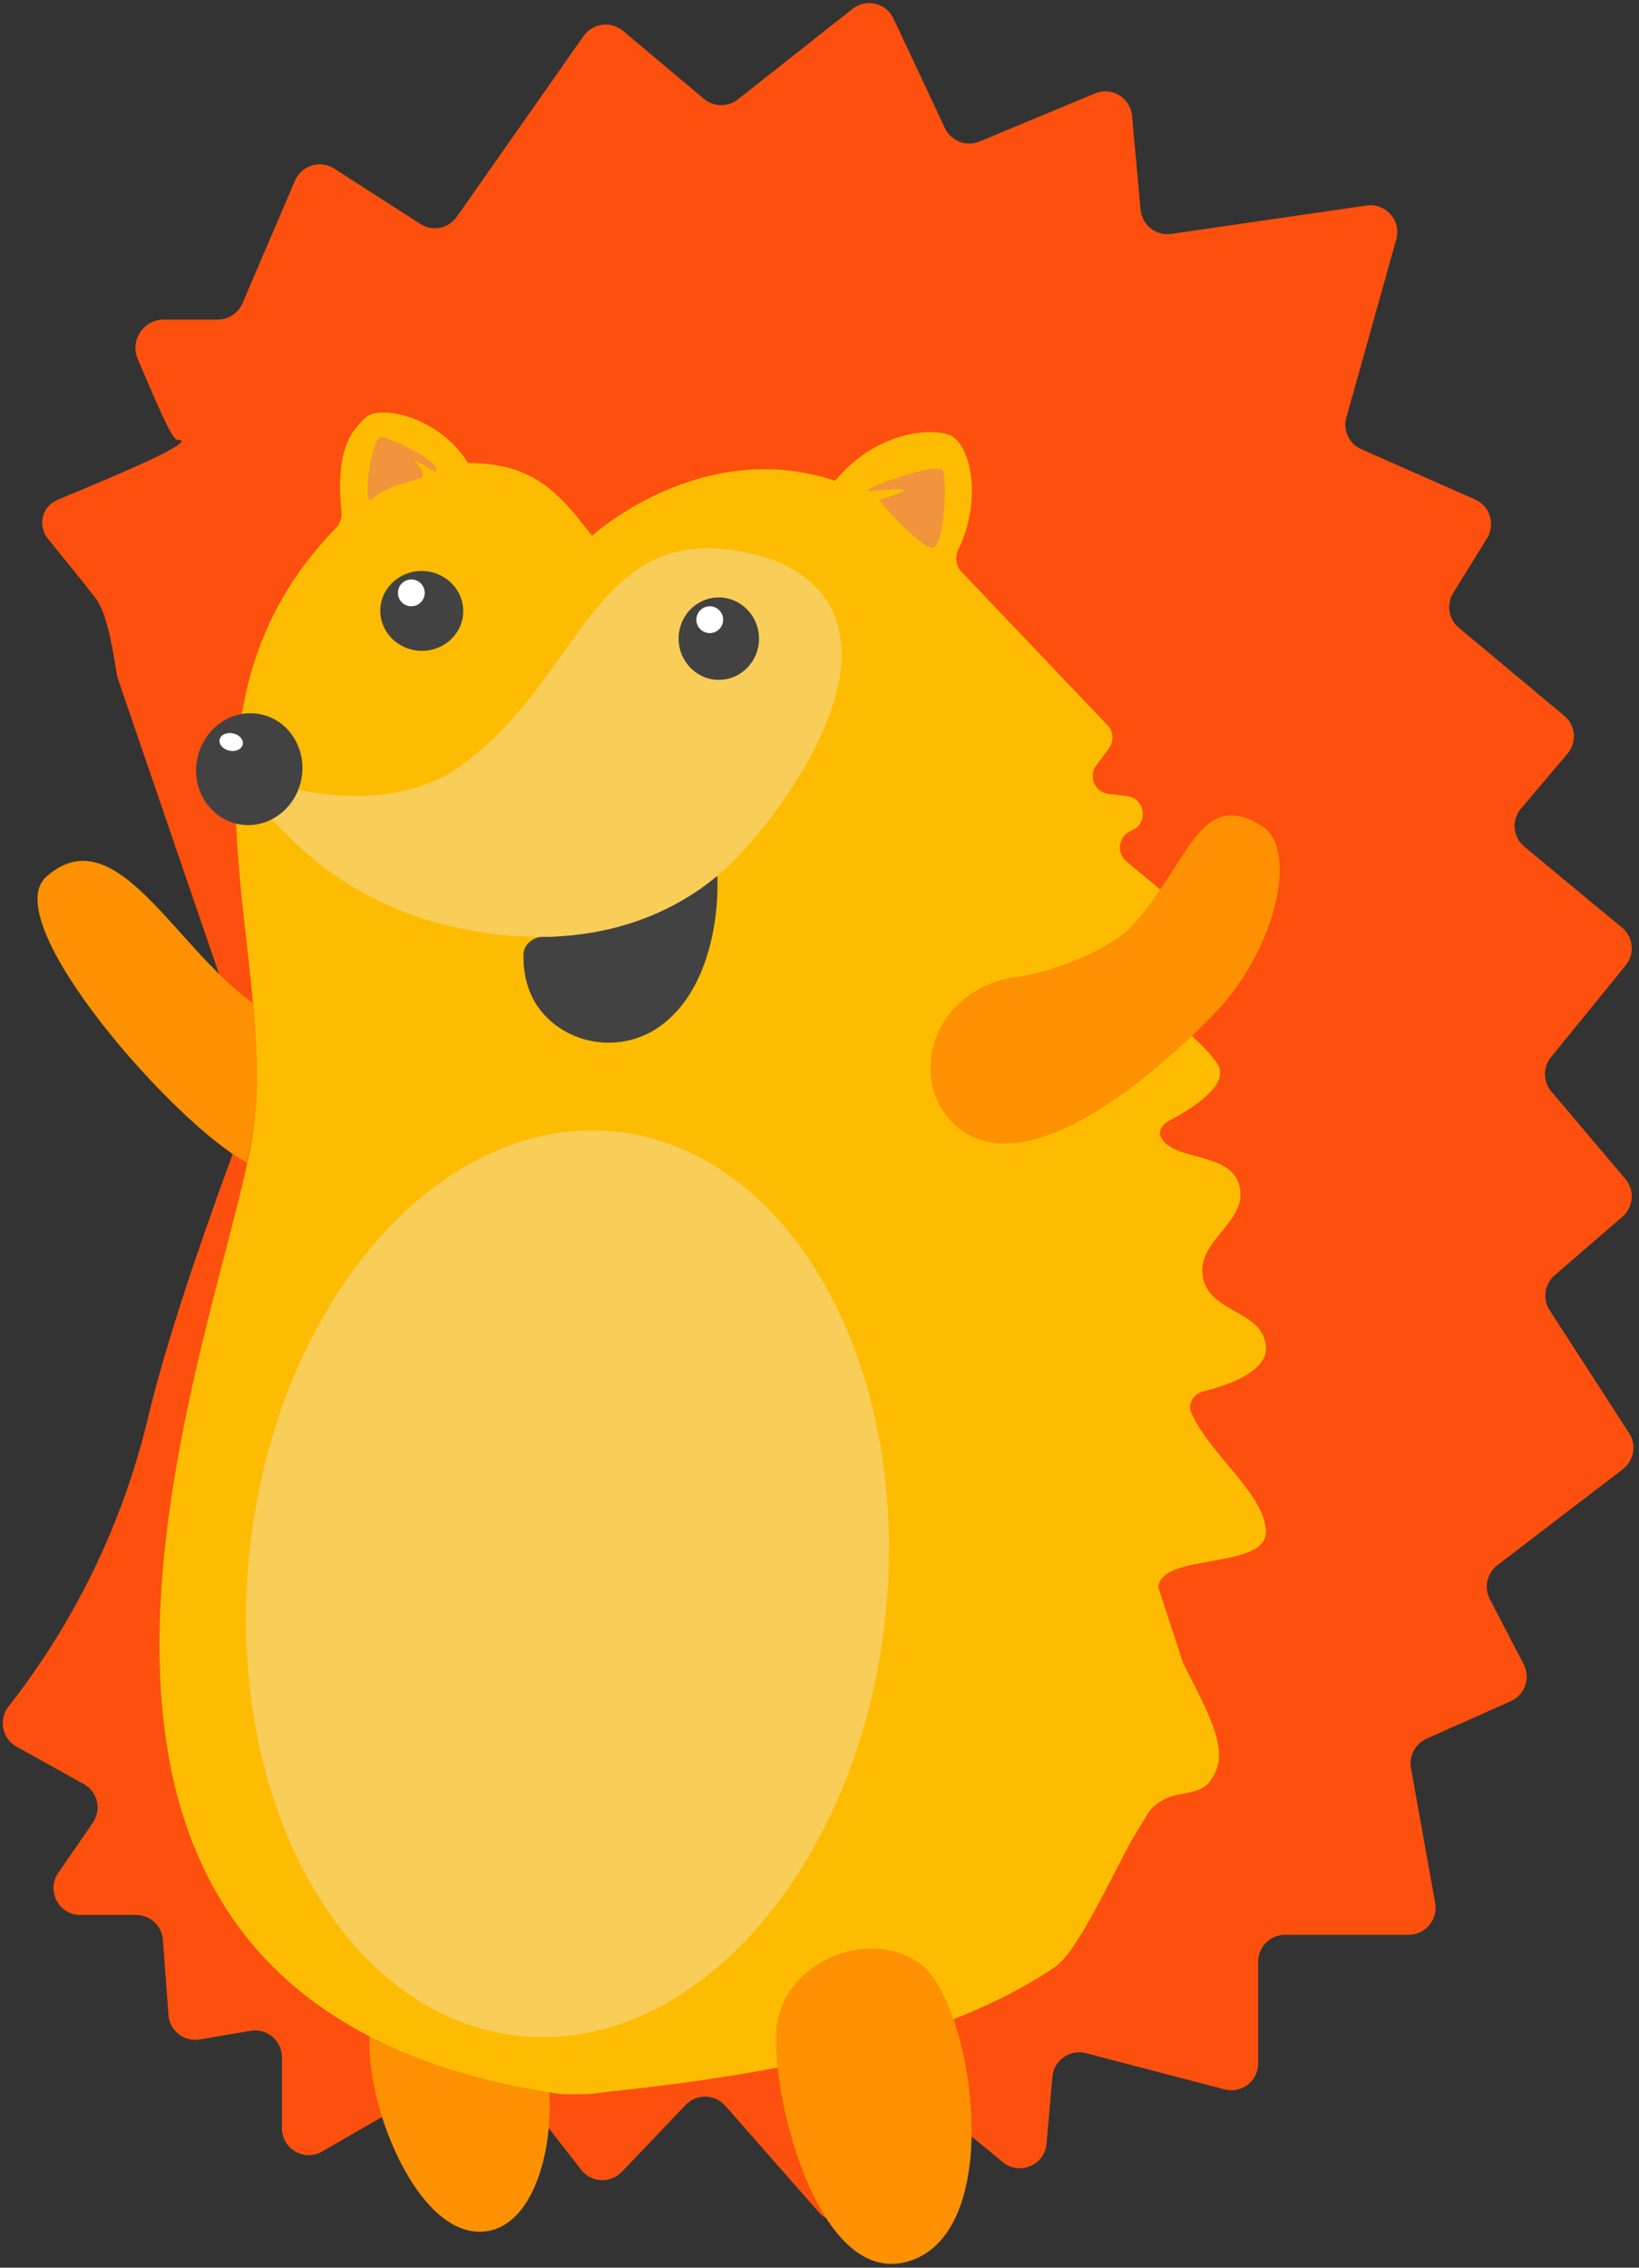
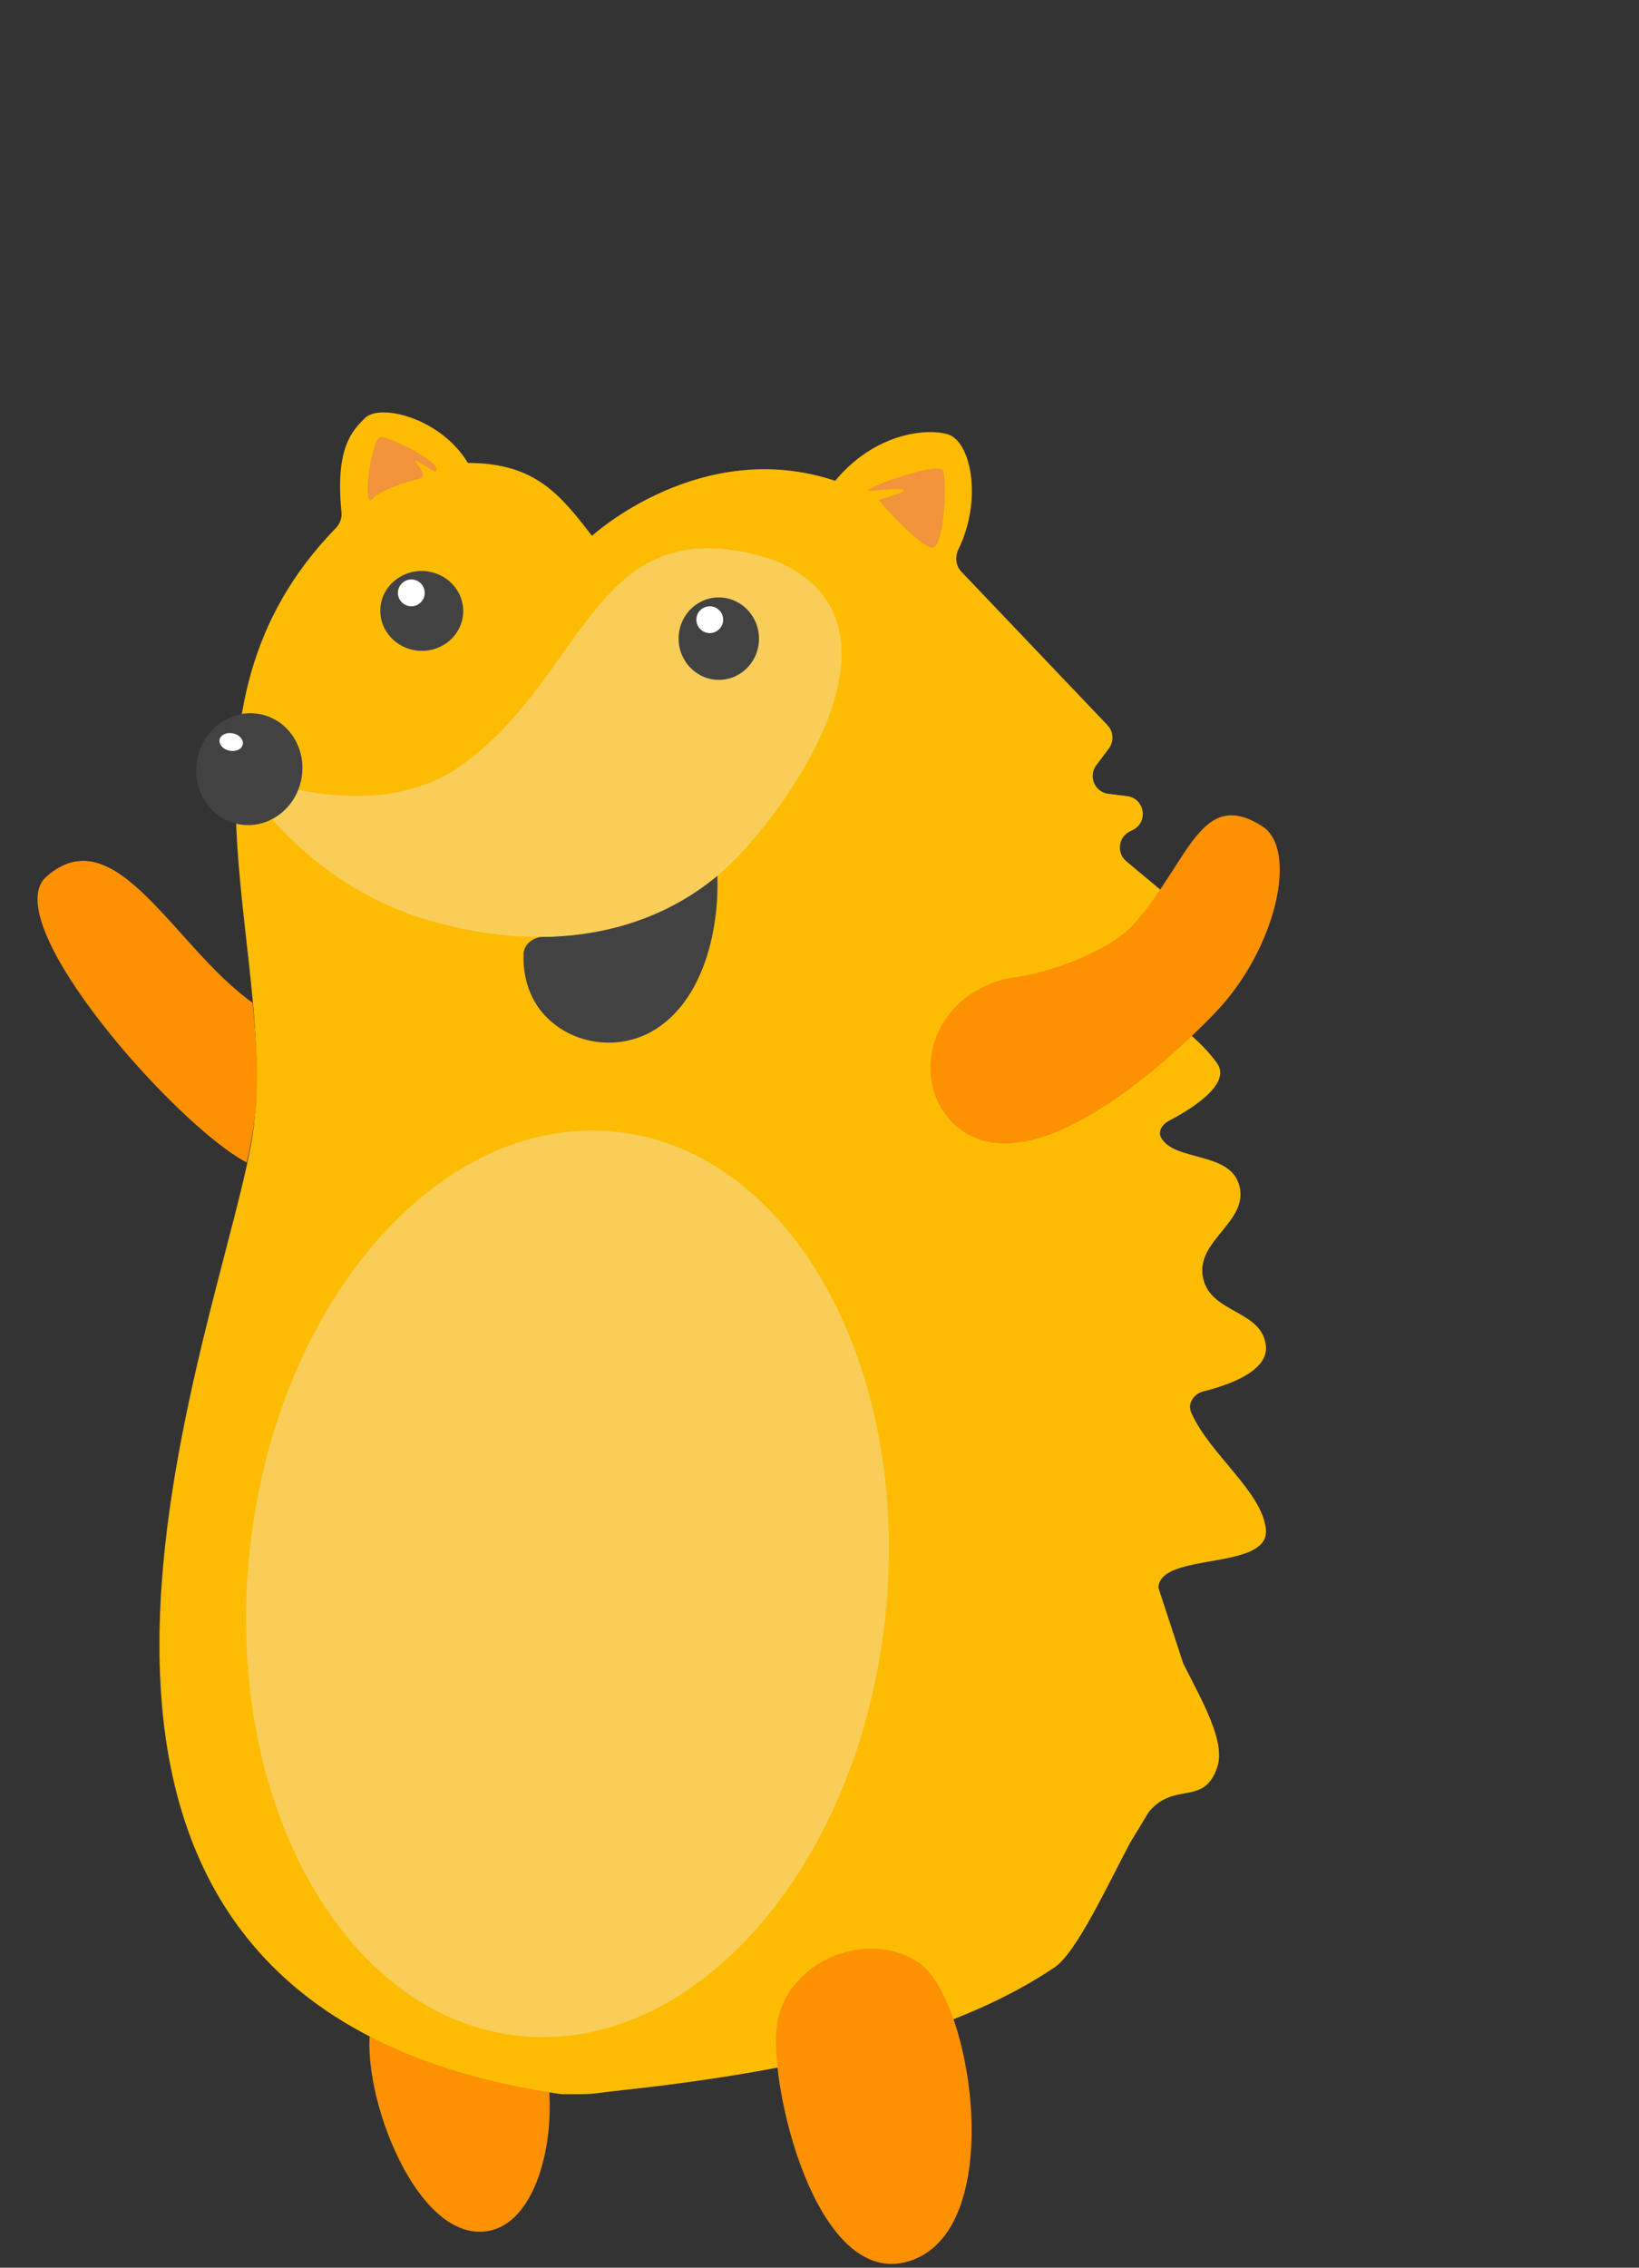
<svg xmlns="http://www.w3.org/2000/svg" width="115" height="159" viewBox="0 0 115 159" fill="none">
  <rect x="0" y="0" width="115" height="159" fill="#333333" stroke="none" />
-   <path d="M3.34 37.74C4.41 39.09 5.74 40.68 6.72 41.96C7.59 43.1 7.98 46.03 8.22 47.44L18.07 76.18C18.1 76.33 12.55 90.31 10.41 99.31C8.65 106.72 5.3 113.66 0.6 119.65C-0.12 120.56 0.14 121.91 1.16 122.47L5.88 125.09C6.85 125.63 7.15 126.89 6.51 127.81L4.09 131.31C3.22 132.56 4.12 134.27 5.64 134.27H9.55C10.54 134.27 11.36 135.03 11.43 136.02L11.82 141.28C11.9 142.39 12.92 143.19 14.02 143L17.58 142.39C18.73 142.19 19.78 143.08 19.78 144.25V149.22C19.78 150.67 21.35 151.58 22.61 150.85L33.03 144.84C33.84 144.37 34.88 144.57 35.46 145.31L40.78 152.14C41.49 153.05 42.83 153.11 43.63 152.28L48.11 147.59C48.87 146.79 50.16 146.82 50.89 147.65L57.47 155.13C58.42 156.21 60.18 155.87 60.66 154.52L62.77 148.63C63.21 147.4 64.73 146.98 65.74 147.81L70.36 151.6C71.53 152.56 73.3 151.82 73.43 150.31L73.84 145.62C73.94 144.46 75.07 143.66 76.2 143.96L85.92 146.5C87.12 146.81 88.28 145.91 88.28 144.68V137.55C88.28 136.51 89.12 135.66 90.17 135.66H98.84C100.01 135.66 100.9 134.6 100.7 133.44L99 123.97C98.85 123.12 99.3 122.27 100.09 121.91L106 119.28C106.99 118.84 107.41 117.65 106.91 116.69L104.53 112.12C104.11 111.31 104.33 110.31 105.06 109.75L113.87 103.01C114.65 102.41 114.84 101.31 114.31 100.49L108.73 91.87C108.22 91.08 108.37 90.03 109.08 89.42L113.84 85.31C114.62 84.63 114.71 83.45 114.05 82.67L108.85 76.53C108.26 75.84 108.25 74.82 108.83 74.12L114.07 67.68C114.72 66.88 114.61 65.7 113.81 65.04L106.95 59.36C106.14 58.69 106.04 57.49 106.72 56.69L109.98 52.85C110.66 52.05 110.56 50.85 109.75 50.18L102.36 44.02C101.64 43.42 101.47 42.38 101.96 41.58L104.34 37.74C104.94 36.77 104.55 35.48 103.5 35.02L95.52 31.5C94.66 31.12 94.21 30.17 94.47 29.27L97.97 16.78C98.34 15.47 97.23 14.21 95.88 14.41L82.18 16.4C81.11 16.56 80.13 15.78 80.03 14.7L79.43 8.12C79.31 6.85 78 6.06 76.83 6.55L68.73 9.92C67.8 10.31 66.73 9.89 66.3 8.98L62.69 1.3C62.17 0.2 60.77 -0.13 59.82 0.62L51.77 6.97C51.07 7.52 50.07 7.51 49.39 6.93L43.71 2.16C42.86 1.45 41.59 1.62 40.95 2.52L32.05 15.2C31.47 16.03 30.34 16.25 29.49 15.7L23.45 11.82C22.47 11.19 21.16 11.59 20.7 12.66L17.01 21.27C16.71 21.96 16.03 22.41 15.28 22.41H11.49C10.06 22.41 9.1 23.88 9.67 25.19C10.82 27.84 12.04 30.84 12.43 30.84C14.14 30.84 8.12 33.35 4.07 35.03C2.97 35.46 2.61 36.82 3.34 37.74Z" fill="#FD4F0D" />
  <path d="M33.7 156.48C28.55 156.55 24.73 144.91 26.26 141.21C27.79 137.5 34.44 139.15 37.12 142.19C39.79 145.23 38.85 156.41 33.7 156.48Z" fill="#FD9102" />
  <path d="M23.96 35.92C23.51 31.41 24.7 30.22 25.6 29.32C26.67 28.25 30.94 29.32 32.83 32.46C37.61 32.46 39.34 34.75 41.54 37.57C41.54 37.57 49.17 30.57 58.6 33.71C61.74 29.94 65.83 30.03 66.77 30.57C68.21 31.4 68.86 35.21 67.25 38.51C67 39.03 67.05 39.66 67.45 40.08L77.71 50.85C78.13 51.29 78.17 51.98 77.81 52.47L76.92 53.66C76.34 54.43 76.81 55.54 77.77 55.66L79.08 55.82C80.31 55.97 80.6 57.64 79.49 58.19L79.27 58.3C78.46 58.71 78.33 59.81 79.03 60.39L82.05 62.91C82.65 63.41 82.65 64.34 82.05 64.84L79.03 67.36C78.33 67.94 78.45 69.06 79.23 69.52C81.08 70.61 83.97 72.52 85.4 74.56C86.44 76.04 83.46 77.84 82.01 78.59C81.57 78.82 81.23 79.31 81.46 79.75C82.37 81.44 86.23 80.73 86.93 83.04C87.73 85.68 83.81 86.95 84.42 89.64C84.97 92.1 88.54 91.85 88.82 94.35C89.02 96.15 86.18 97.12 84.46 97.55C83.77 97.72 83.3 98.39 83.58 99.04C84.88 101.99 88.57 104.58 88.82 107.24C89.09 110.16 81.35 108.79 81.28 111.33L83.02 116.63C84.4 119.37 86 122.12 85.41 123.9C84.48 126.69 82.41 124.87 80.61 127.04L79.31 129.18C77.72 132.16 75.54 136.89 74.01 137.93C67.5 142.33 57.74 145.01 43.89 146.53C41.05 146.84 41.94 146.84 39.54 146.84C39.48 146.84 39.41 146.83 39.35 146.83C-5.46 140.25 16.24 91.84 17.81 78.97C19.36 66.23 11.05 49.81 23.6 36.99C23.86 36.7 24 36.31 23.96 35.92Z" fill="#FDBC02" />
  <path d="M38.09 65.67C37.4 65.72 36.74 66.22 36.73 66.91C36.7 68.3 37.01 70.36 38.95 71.85C41.01 73.42 43.9 73.53 46.07 72.12C49.67 69.77 50.47 64.5 50.33 61.34C50.31 60.57 41.54 66.02 38.09 65.67Z" fill="#424242" />
  <path d="M26.77 30.64C26.02 30.53 25.38 35.84 26.13 34.99C26.89 34.15 29.46 33.56 29.46 33.56C30.47 33.18 27.5 31.26 30.54 33.09C31.25 32.57 27.7 30.78 26.77 30.64Z" fill="#F1943B" />
  <path d="M66.19 33.05C65.96 32.18 59.74 34.56 61.09 34.42C65.95 33.91 61.65 35.05 61.65 35.05C62.57 36.18 64.56 38.2 65.27 38.37C66.19 38.91 66.48 34.15 66.19 33.05Z" fill="#F1943B" />
  <path d="M32.499 42.987C32.58 41.442 31.345 40.123 29.74 40.039C28.135 39.955 26.768 41.139 26.688 42.683C26.607 44.227 27.843 45.547 29.447 45.631C31.052 45.715 32.419 44.531 32.499 42.987Z" fill="#424242" />
  <path d="M28.86 42.51C29.379 42.51 29.8 42.089 29.8 41.57C29.8 41.051 29.379 40.63 28.86 40.63C28.341 40.63 27.92 41.051 27.92 41.57C27.92 42.089 28.341 42.51 28.86 42.51Z" fill="white" />
  <path d="M32.52 53.56C26.55 57.92 18.66 54.59 16.76 54.55C17.5 55.24 21.51 62.27 30.75 64.72C39.99 67.17 46.77 64.67 50.86 60.95C54.92 57.26 64.95 43.67 54.32 39.27C41.71 35.19 41.37 47.09 32.52 53.56Z" fill="#F8CD58" />
  <path d="M21.13 54.701C21.579 52.577 20.313 50.511 18.303 50.086C16.293 49.661 14.3 51.038 13.851 53.162C13.402 55.285 14.667 57.351 16.677 57.776C18.687 58.201 20.681 56.825 21.13 54.701Z" fill="#424242" />
  <path d="M17.034 52.199C17.105 51.864 16.799 51.515 16.35 51.42C15.902 51.326 15.481 51.52 15.41 51.855C15.339 52.19 15.645 52.539 16.094 52.634C16.542 52.729 16.963 52.534 17.034 52.199Z" fill="white" />
  <path d="M62.106 113.48C64.014 95.977 55.583 80.7 43.274 79.358C30.965 78.016 19.439 91.117 17.53 108.619C15.622 126.122 24.053 141.399 36.362 142.742C48.671 144.084 60.197 130.983 62.106 113.48Z" fill="#F8CD58" />
  <path d="M50.544 47.667C52.1 47.608 53.313 46.268 53.253 44.673C53.193 43.078 51.883 41.832 50.327 41.891C48.77 41.95 47.557 43.29 47.617 44.885C47.677 46.48 48.987 47.725 50.544 47.667Z" fill="#424242" />
  <path d="M49.8 44.39C50.319 44.39 50.74 43.969 50.74 43.45C50.74 42.931 50.319 42.51 49.8 42.51C49.281 42.51 48.86 42.931 48.86 43.45C48.86 43.969 49.281 44.39 49.8 44.39Z" fill="white" />
  <path d="M17.32 81.51C18.11 77.82 18.28 75.87 17.72 70.31C12.2 66.38 8.1 57.21 3.26 61.46C-0.33 64.61 12.43 78.99 17.32 81.51Z" fill="#FD9102" />
  <path d="M79.48 64.87C83.42 60.5 84.2 55.16 88.56 57.93C91.11 59.55 89.55 66.5 85.32 70.95C82.76 73.63 72.47 83.65 67.06 78.93C65.58 77.63 64.99 75.57 65.41 73.64C66.15 70.25 69.23 68.77 71.08 68.54C73.77 68.21 77.94 66.58 79.48 64.87Z" fill="#FD9102" />
  <path d="M64.11 158.43C70.65 155.9 68.18 140.16 64.49 137.63C60.8 135.1 54.83 137.61 54.47 142.36C54.1 147.11 57.57 160.96 64.11 158.43Z" fill="#FD9102" />
</svg>